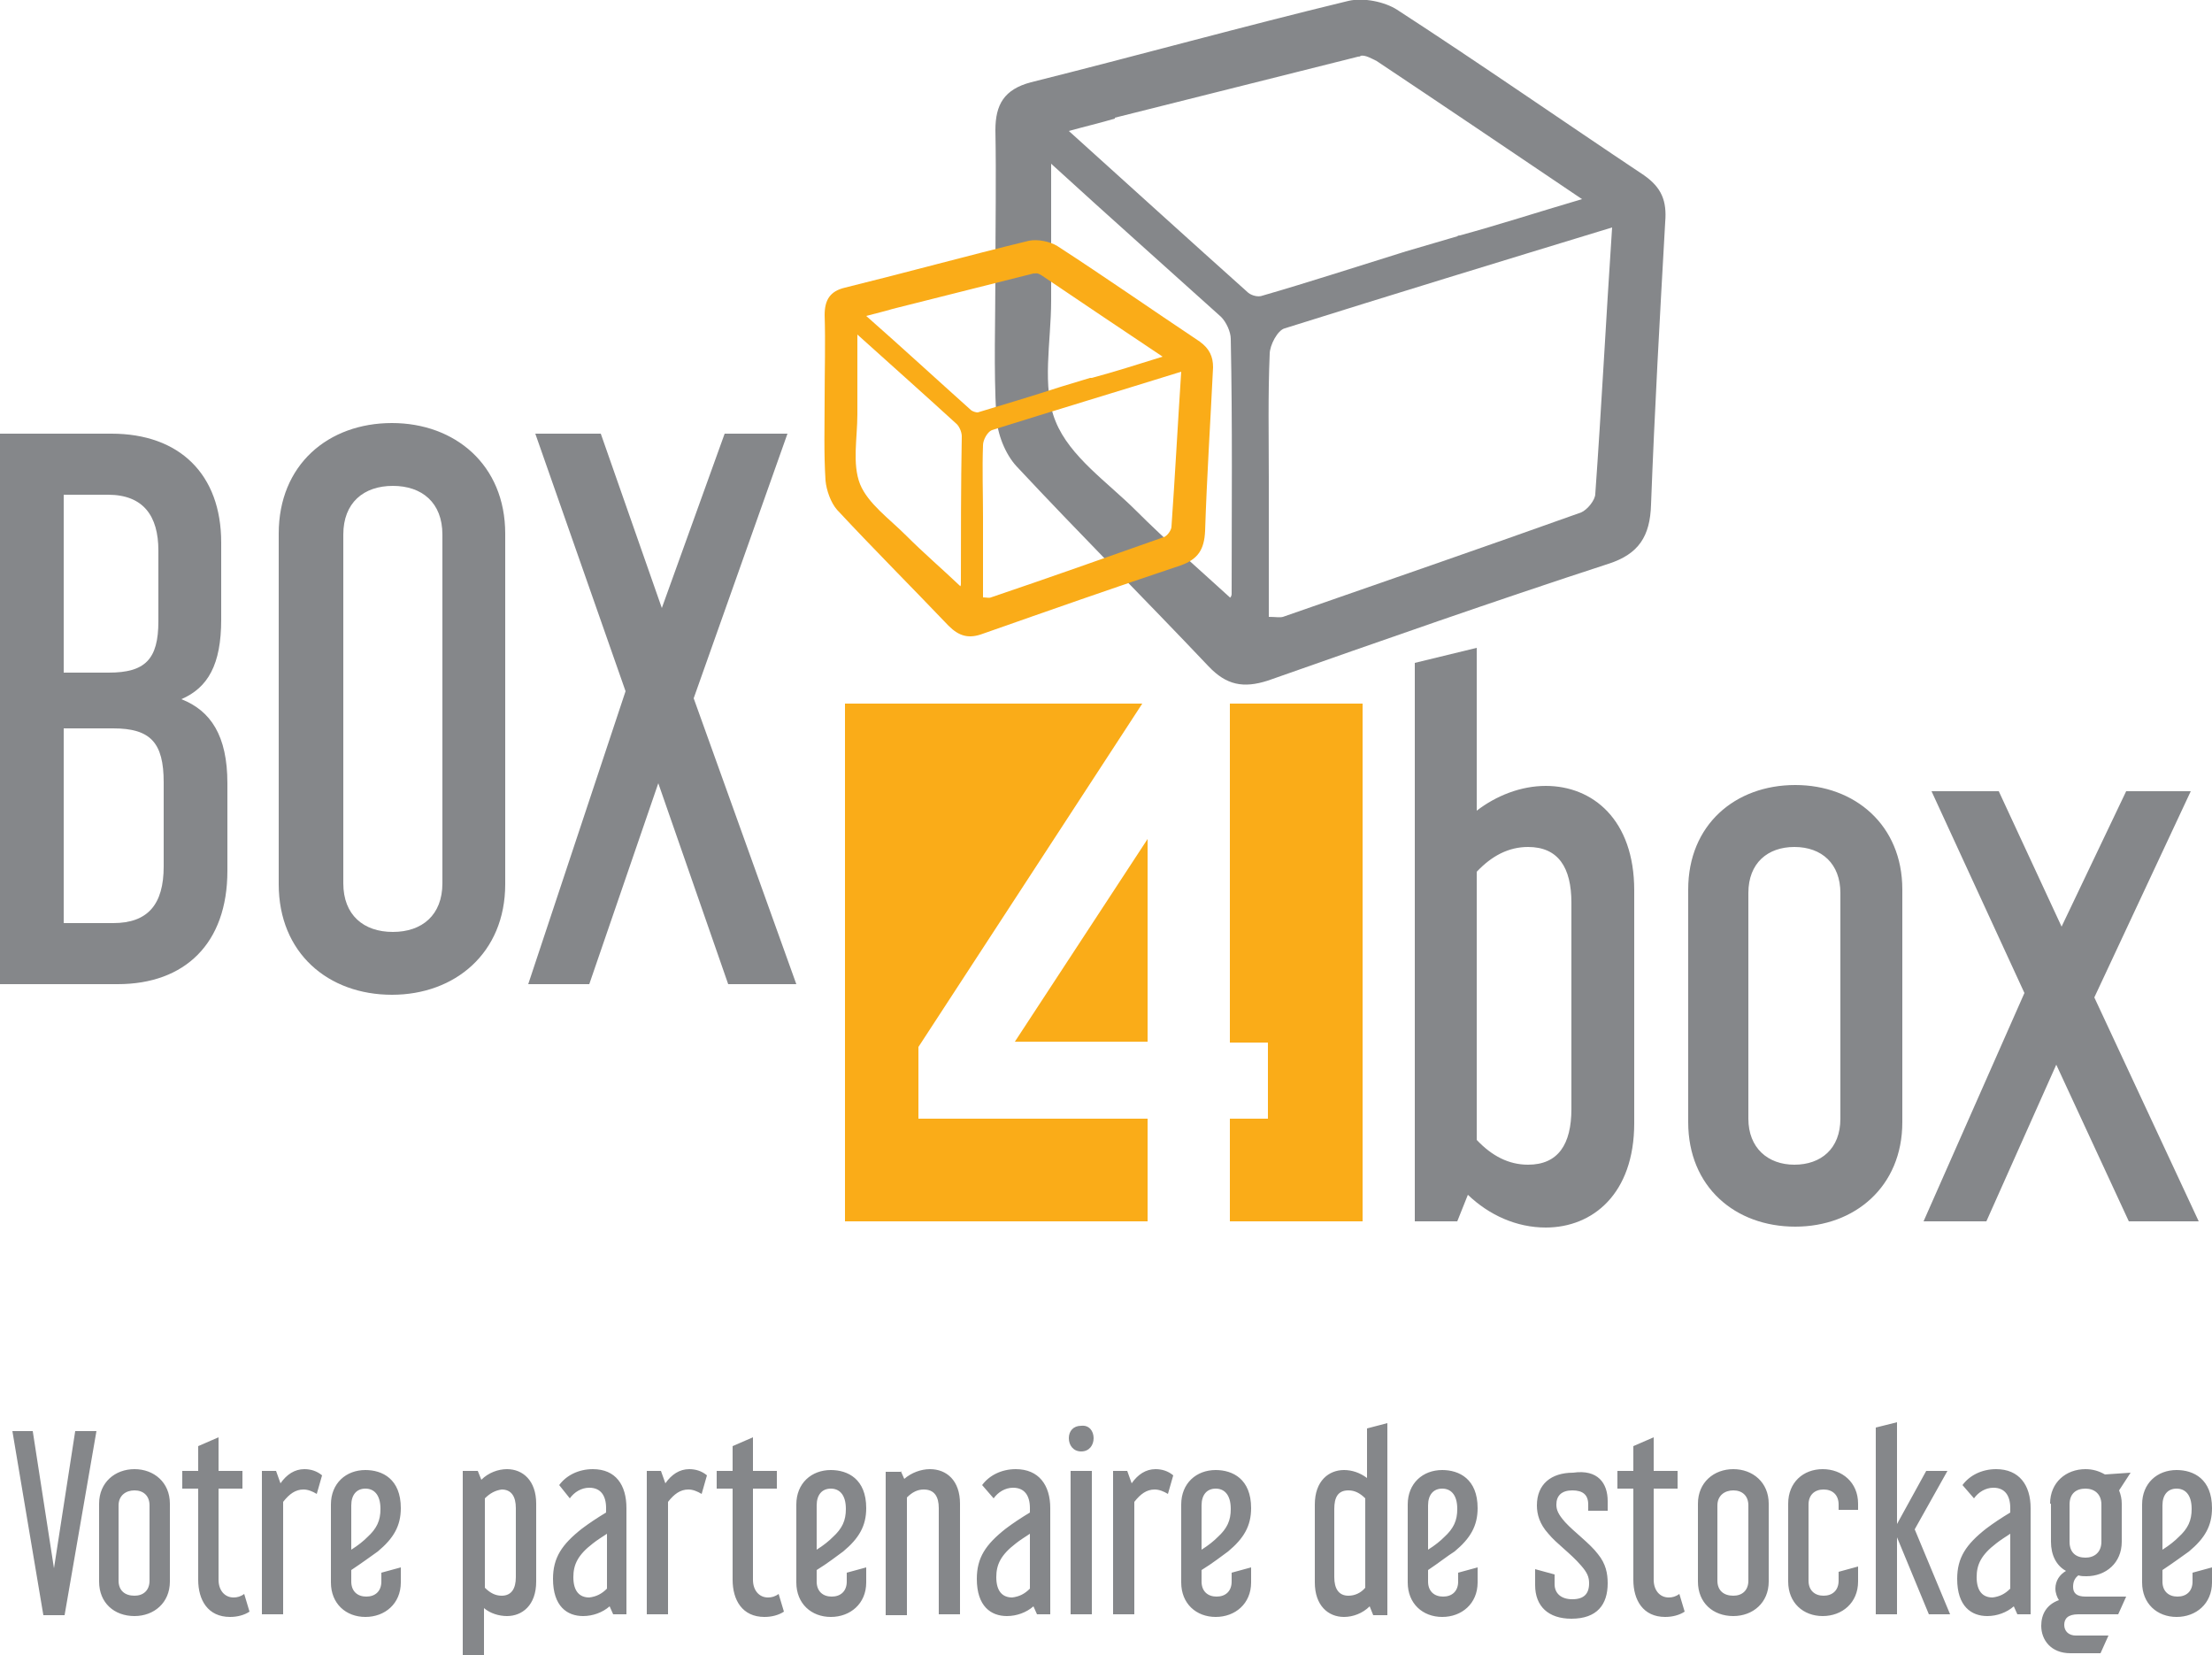
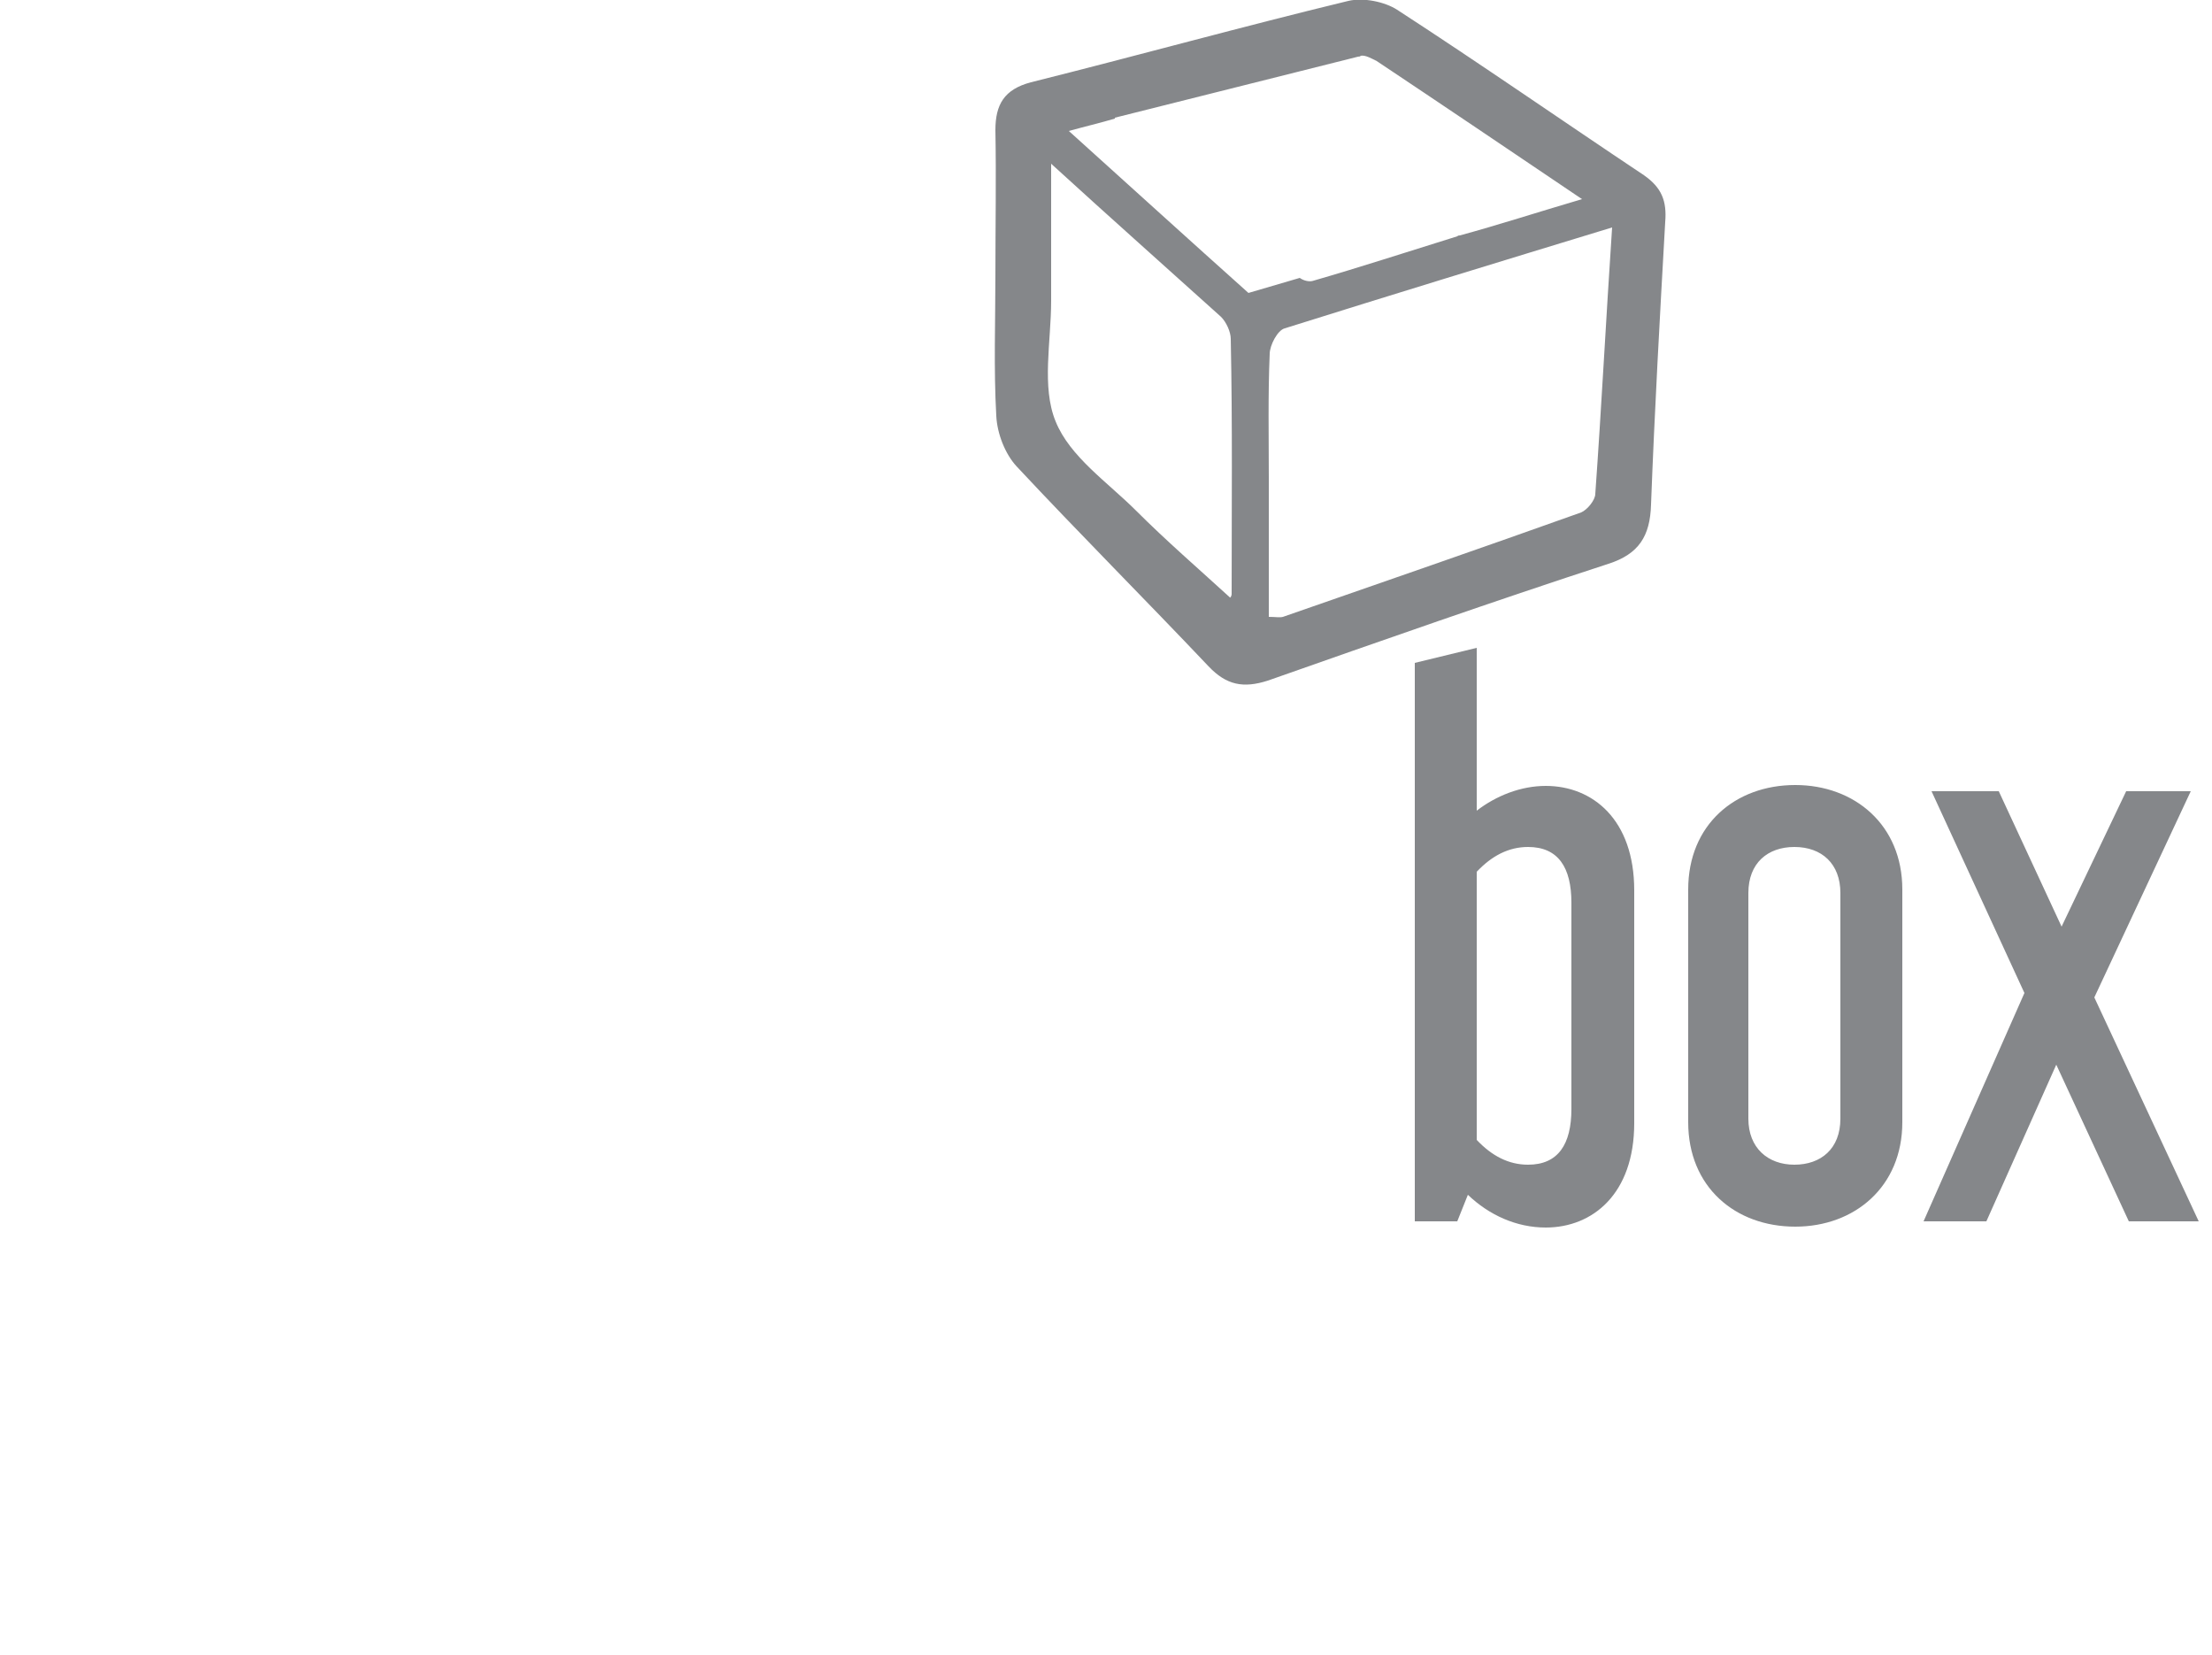
<svg xmlns="http://www.w3.org/2000/svg" xml:space="preserve" viewBox="0 0 250 187">
-   <path fill="#85878A" d="M185.8 19.8c-9.3-6.2-18.5-12.6-27.9-18.7-1.4-.9-3.8-1.4-5.5-1-12 2.9-23.9 6.2-35.9 9.2-3 .8-4 2.5-4 5.4.1 5.4 0 10.9 0 16.3 0 5.3-.2 10.7.1 16 .1 2 1 4.3 2.3 5.7 7.1 7.6 14.5 15 21.7 22.6 2 2.1 3.9 2.5 6.7 1.6 12.8-4.5 25.6-9 38.5-13.2 3.4-1.1 4.7-3.1 4.8-6.7.4-10.6 1-21.3 1.6-31.9.2-2.4-.4-3.9-2.4-5.3zm-46.6 47.3c0 .3-.2.5-.2.4-3.5-3.2-7.2-6.4-10.6-9.8-3.2-3.2-7.5-6.1-9.1-10.1-1.6-3.9-.5-9-.5-13.6V18.5c6.9 6.3 13.1 11.8 19.2 17.3.6.6 1.1 1.7 1.1 2.5.2 9.7.1 19.2.1 28.8zm1.9-34c-6.6-5.9-13.2-11.9-20.3-18.3 1.8-.5 3.5-.9 5.2-1.4v-.1l27.5-6.9c.1 0 .2 0 .3-.1.5-.1 1.2.3 1.8.6 7.5 5 14.9 10 23.2 15.6-5.1 1.5-9.4 2.9-13.8 4.1-.1 0-.2 0-.3.1l-5.8 1.7c-5.8 1.8-11 3.5-16.2 5-.5.2-1.2 0-1.6-.3zm39.2 22.7c0 .7-.9 1.8-1.6 2.1-11.2 4-22.5 7.9-33.7 11.8-.4.1-.8 0-1.6 0V54c0-4.7-.1-9.3.1-14 0-1 .9-2.7 1.7-2.9 12.1-3.8 24.2-7.5 37-11.4-.7 10.5-1.2 20.3-1.9 30.1z" />
-   <path fill="#FAAC18" d="M135.6 38.6c-5.4-3.6-10.7-7.3-16.1-10.8-.8-.5-2.2-.8-3.2-.6-7 1.7-13.9 3.6-20.8 5.3-1.7.4-2.3 1.4-2.3 3.1.1 3.1 0 6.3 0 9.4 0 3.1-.1 6.2.1 9.3.1 1.1.6 2.5 1.3 3.3 4.1 4.4 8.4 8.7 12.6 13.1 1.2 1.2 2.3 1.5 3.9.9 7.4-2.6 14.8-5.2 22.3-7.7 2-.7 2.7-1.8 2.8-3.9.2-6.2.6-12.3.9-18.5 0-1.2-.4-2.1-1.5-2.9zm-27 27.4c0 .2-.1.3-.1.2-2-1.9-4.1-3.7-6.1-5.7-1.9-1.9-4.3-3.6-5.2-5.8-.9-2.3-.3-5.2-.3-7.9v-9c4 3.6 7.6 6.8 11.1 10 .4.3.7 1 .7 1.5-.1 5.6-.1 11.2-.1 16.7zm1.1-19.7c-3.8-3.4-7.6-6.9-11.8-10.6 1.1-.3 2-.5 3-.8l15.9-4h.2c.3-.1.7.2 1 .4 4.3 2.9 8.6 5.8 13.4 9-2.9.9-5.4 1.7-8 2.4h-.2l-3.3 1c-3.4 1.1-6.4 2-9.4 2.9-.2 0-.6-.1-.8-.3zm22.7 13.2c0 .4-.5 1.1-.9 1.2-6.5 2.3-13 4.6-19.5 6.8-.2.1-.5 0-.9 0v-9.1c0-2.7-.1-5.4 0-8.1 0-.6.5-1.5 1-1.7 7-2.2 14-4.3 21.4-6.6-.4 6.1-.7 11.8-1.1 17.5z" />
+   <path fill="#85878A" d="M185.8 19.8c-9.3-6.2-18.5-12.6-27.9-18.7-1.4-.9-3.8-1.4-5.5-1-12 2.9-23.9 6.2-35.9 9.2-3 .8-4 2.5-4 5.4.1 5.4 0 10.9 0 16.3 0 5.3-.2 10.7.1 16 .1 2 1 4.3 2.3 5.7 7.1 7.6 14.5 15 21.7 22.6 2 2.1 3.9 2.5 6.7 1.6 12.8-4.5 25.6-9 38.5-13.2 3.4-1.1 4.7-3.1 4.8-6.7.4-10.6 1-21.3 1.6-31.9.2-2.4-.4-3.9-2.4-5.3zm-46.6 47.3c0 .3-.2.5-.2.4-3.5-3.2-7.2-6.4-10.6-9.8-3.2-3.2-7.5-6.1-9.1-10.1-1.6-3.9-.5-9-.5-13.6V18.5c6.9 6.3 13.1 11.8 19.2 17.3.6.6 1.1 1.7 1.1 2.5.2 9.7.1 19.2.1 28.8zm1.9-34c-6.6-5.9-13.2-11.9-20.3-18.3 1.8-.5 3.5-.9 5.2-1.4v-.1l27.5-6.9c.1 0 .2 0 .3-.1.5-.1 1.2.3 1.8.6 7.5 5 14.9 10 23.2 15.6-5.1 1.5-9.4 2.9-13.8 4.1-.1 0-.2 0-.3.1c-5.8 1.8-11 3.5-16.2 5-.5.2-1.2 0-1.6-.3zm39.2 22.7c0 .7-.9 1.8-1.6 2.1-11.2 4-22.5 7.9-33.7 11.8-.4.1-.8 0-1.6 0V54c0-4.7-.1-9.3.1-14 0-1 .9-2.7 1.7-2.9 12.1-3.8 24.2-7.5 37-11.4-.7 10.5-1.2 20.3-1.9 30.1z" />
  <g fill="#85878A">
-     <path d="M12.6 49C20.3 49 25 53.6 25 61.3V70c0 5.1-1.5 7.7-4.5 9 3.3 1.3 5.2 4.1 5.2 9.5v9.9c0 8.2-4.8 12.8-12.4 12.8H0V49h12.6zM7.2 76h5.1c4.1 0 5.6-1.5 5.6-5.8v-8c0-3.9-1.7-6.3-5.7-6.3h-5V76zm0 28.3h5.6c3.9 0 5.7-2.1 5.7-6.4v-9.5c0-4.5-1.5-6.1-5.7-6.1H7.2v22zM57.1 99.9c0 7.8-5.7 12.5-12.8 12.5-7.2 0-12.8-4.7-12.8-12.5V60.3c0-7.8 5.6-12.5 12.8-12.5 7.1 0 12.8 4.7 12.8 12.5v39.6zm-18.3-.1c0 3.6 2.3 5.5 5.6 5.5s5.6-1.9 5.6-5.5V60.4c0-3.6-2.3-5.5-5.6-5.5s-5.6 1.9-5.6 5.5v39.4zM89 49 78.4 78.9 90 111.2h-7.7l-7.9-22.7-7.8 22.7h-6.9l11-33.1L60.5 49h7.4l6.9 19.7L81.9 49H89z" />
-   </g>
+     </g>
  <g fill="#85878A">
    <path d="M166.9 73.2v18.4c2.2-1.7 5-2.8 7.8-2.8 5.3 0 10 3.8 10 11.8v26.3c0 8-4.7 11.8-10 11.8-3.3 0-6.4-1.4-8.8-3.7l-1.2 3h-4.8V74.9l7-1.7zm0 25.3v30.3c1.7 1.8 3.6 2.8 5.8 2.8 3.4 0 4.9-2.3 4.9-6.3V102c0-4-1.5-6.3-4.9-6.3-2.2 0-4.1 1-5.8 2.8zM215 126.8c0 7.3-5.4 11.8-12.1 11.8-6.8 0-12.1-4.5-12.1-11.8v-26.3c0-7.3 5.3-11.8 12.1-11.8 6.7 0 12.1 4.5 12.1 11.8v26.3zm-17.4-.4c0 3.3 2.2 5.2 5.2 5.2s5.2-1.8 5.2-5.2v-25.5c0-3.3-2.1-5.2-5.2-5.2-3 0-5.2 1.8-5.2 5.2v25.5zM247.6 89.4l-10.9 23.3 11.8 25.3h-7.9l-8.2-17.7-7.9 17.7h-7.1l11.4-25.8-10.5-22.8h7.6l7.1 15.3 7.3-15.3h7.3z" />
  </g>
  <g fill="#85878A">
-     <path d="m3.7 161.7 2.4 15.5 2.4-15.5h2.4l-3.6 20.8H4.9l-3.5-20.8h2.3zM19.2 178.7c0 2.4-1.8 3.9-4 3.9-2.3 0-4-1.5-4-3.9v-8.8c0-2.4 1.8-3.9 4-3.9s4 1.5 4 3.9v8.8zm-5.8-.1c0 1.1.7 1.7 1.8 1.7 1 0 1.7-.6 1.7-1.7v-8.5c0-1.1-.7-1.7-1.7-1.7s-1.8.6-1.8 1.7v8.5zM22.4 166.2v-2.8l2.3-1v3.8h2.7v2h-2.7v10.3c0 1.2.7 2 1.7 2 .4 0 .8-.1 1.2-.4l.6 2c-.6.4-1.4.6-2.2.6-2.5 0-3.6-1.9-3.6-4.2v-10.3h-1.8v-2h1.8zM35.8 168.8c-.5-.3-1-.5-1.5-.5-.9 0-1.6.5-2.3 1.4v12.7h-2.4v-16.2h1.6l.5 1.4c.7-1 1.6-1.6 2.7-1.6.7 0 1.4.2 2 .7l-.6 2.1zM39.7 177.4v1.3c0 1.1.7 1.7 1.7 1.7s1.7-.6 1.7-1.7v-1l2.2-.6v1.7c0 2.4-1.8 3.9-4 3.9s-3.9-1.5-3.9-3.9V170c0-2.4 1.7-3.9 3.9-3.9 1.9 0 4 1 4 4.3 0 2-.8 3.4-2.6 4.9-.7.5-1.8 1.3-3 2.1zm0-2.3c.8-.5 1.4-1 1.8-1.4 1.1-1 1.5-1.9 1.5-3.2 0-1.7-.8-2.3-1.7-2.3-1 0-1.6.7-1.6 1.9v5zM54 166.2l.4 1c.8-.8 1.9-1.2 2.9-1.2 1.8 0 3.3 1.3 3.3 3.9v8.8c0 2.7-1.6 3.9-3.3 3.9-.9 0-1.9-.3-2.6-.9v5.3h-2.4v-20.8H54zm.8 3.1v10.1c.6.6 1.2.9 1.9.9 1.1 0 1.6-.8 1.6-2.1v-7.8c0-1.3-.5-2.1-1.6-2.1-.7.1-1.3.4-1.9 1zM63.2 167.8c.8-1.1 2.2-1.8 3.8-1.8 2.6 0 3.8 1.8 3.8 4.4v12h-1.5l-.4-.9c-.8.7-1.9 1.1-3 1.1-1.8 0-3.4-1.1-3.4-4.2 0-2.4 1-3.9 3.3-5.7.8-.6 1.7-1.2 2.7-1.8v-.5c0-1.4-.6-2.3-1.9-2.3-.9 0-1.7.5-2.2 1.2l-1.2-1.5zm5.4 11.7v-6.2c-.6.4-1.1.7-1.6 1.1-1.7 1.3-2.2 2.4-2.2 3.8 0 1.6.7 2.3 1.8 2.3.8-.1 1.4-.4 2-1zM79.3 168.8c-.5-.3-1-.5-1.5-.5-.9 0-1.6.5-2.3 1.4v12.7h-2.4v-16.2h1.6l.5 1.4c.7-1 1.6-1.6 2.7-1.6.7 0 1.4.2 2 .7l-.6 2.1zM82.8 166.2v-2.8l2.3-1v3.8h2.7v2h-2.7v10.3c0 1.2.7 2 1.7 2 .4 0 .8-.1 1.2-.4l.6 2c-.6.4-1.4.6-2.2.6-2.5 0-3.6-1.9-3.6-4.2v-10.3H81v-2h1.8zM92.3 177.4v1.3c0 1.1.7 1.7 1.7 1.7s1.7-.6 1.7-1.7v-1l2.2-.6v1.7c0 2.4-1.8 3.9-4 3.9s-3.9-1.5-3.9-3.9V170c0-2.4 1.7-3.9 3.9-3.9 1.9 0 4 1 4 4.3 0 2-.8 3.4-2.6 4.9-.7.5-1.7 1.3-3 2.1zm0-2.3c.8-.5 1.4-1 1.8-1.4 1.1-1 1.5-1.9 1.5-3.2 0-1.7-.8-2.3-1.7-2.3-1 0-1.6.7-1.6 1.9v5zM101.8 166.2l.4.9c.8-.7 1.9-1.1 2.9-1.1 1.9 0 3.4 1.3 3.4 3.9v12.5h-2.4v-12c0-1.3-.5-2.1-1.7-2.1-.7 0-1.3.3-1.9.9v13.3h-2.4v-16.2h1.7zM111 167.8c.8-1.1 2.2-1.8 3.8-1.8 2.6 0 3.9 1.8 3.9 4.4v12h-1.5l-.4-.9c-.8.7-1.9 1.1-3 1.1-1.8 0-3.4-1.1-3.4-4.2 0-2.4 1-3.9 3.3-5.7.8-.6 1.7-1.2 2.7-1.8v-.5c0-1.4-.6-2.3-1.9-2.3-.9 0-1.7.5-2.2 1.2l-1.3-1.5zm5.4 11.7v-6.2c-.6.4-1.1.7-1.6 1.1-1.7 1.3-2.2 2.4-2.2 3.8 0 1.6.7 2.3 1.8 2.3.8-.1 1.4-.4 2-1zM123.6 162.5c0 .8-.5 1.5-1.4 1.5-.9 0-1.4-.7-1.4-1.5s.5-1.4 1.4-1.4c.9-.1 1.4.6 1.4 1.4zm-.2 3.7v16.2H121v-16.2h2.4zM132 168.8c-.5-.3-1-.5-1.5-.5-.9 0-1.6.5-2.3 1.4v12.7h-2.4v-16.2h1.6l.5 1.4c.7-1 1.6-1.6 2.7-1.6.7 0 1.4.2 2 .7l-.6 2.1zM135.8 177.4v1.3c0 1.1.7 1.7 1.7 1.7s1.7-.6 1.7-1.7v-1l2.2-.6v1.7c0 2.4-1.8 3.9-4 3.9s-3.9-1.5-3.9-3.9V170c0-2.4 1.7-3.9 3.9-3.9 1.9 0 4 1 4 4.3 0 2-.8 3.4-2.6 4.9-.7.5-1.7 1.3-3 2.1zm0-2.3c.8-.5 1.4-1 1.8-1.4 1.1-1 1.5-1.9 1.5-3.2 0-1.7-.8-2.3-1.7-2.3-1 0-1.6.7-1.6 1.9v5zM156.8 160.8v21.7h-1.6l-.4-1c-.8.8-1.9 1.2-2.9 1.2-1.8 0-3.3-1.3-3.3-3.9V170c0-2.7 1.6-3.9 3.3-3.9.9 0 1.8.3 2.6.9v-5.6l2.3-.6zm-6 17.4c0 1.3.5 2.1 1.6 2.1.7 0 1.4-.3 1.9-.9v-10.1c-.6-.6-1.2-.9-1.9-.9-1.2 0-1.6.8-1.6 2.1v7.7zM161.4 177.4v1.3c0 1.1.7 1.7 1.7 1.7s1.7-.6 1.7-1.7v-1l2.2-.6v1.7c0 2.4-1.8 3.9-4 3.9s-3.9-1.5-3.9-3.9V170c0-2.4 1.7-3.9 3.9-3.9 1.9 0 4 1 4 4.3 0 2-.8 3.4-2.6 4.9-.8.5-1.8 1.3-3 2.1zm0-2.3c.8-.5 1.4-1 1.8-1.4 1.1-1 1.5-1.9 1.5-3.2 0-1.7-.8-2.3-1.7-2.3-1 0-1.6.7-1.6 1.9v5zM181.7 169.6v1.1h-2.2v-.7c0-1.1-.6-1.6-1.8-1.6-1.2 0-1.8.6-1.8 1.6 0 .6.2 1.1 1 2 1 1.1 2.8 2.4 3.7 3.6.9 1.1 1.1 2.2 1.1 3.3 0 2.4-1.2 4-4.1 4-2.6 0-4.1-1.4-4.1-3.8v-1.8l2.2.6v1.1c0 1 .7 1.7 2 1.7s1.9-.6 1.9-1.8c0-.7-.2-1.2-.9-2-1.2-1.4-2.8-2.5-3.7-3.6-1-1.1-1.3-2.2-1.3-3.2 0-2.4 1.6-3.7 4.1-3.7 2.8-.4 3.9 1.2 3.9 3.2zM184.6 166.2v-2.8l2.3-1v3.8h2.7v2h-2.7v10.3c0 1.2.7 2 1.7 2 .4 0 .8-.1 1.2-.4l.6 2c-.6.4-1.4.6-2.2.6-2.5 0-3.6-1.9-3.6-4.2v-10.3h-1.8v-2h1.8zM199.9 178.7c0 2.4-1.8 3.9-4 3.9-2.3 0-4-1.5-4-3.9v-8.8c0-2.4 1.8-3.9 4-3.9s4 1.5 4 3.9v8.8zm-5.8-.1c0 1.1.7 1.7 1.8 1.7 1 0 1.7-.6 1.7-1.7v-8.5c0-1.1-.7-1.7-1.7-1.7s-1.8.6-1.8 1.7v8.5zM204.4 178.6c0 1.1.7 1.7 1.7 1.7s1.7-.6 1.7-1.7v-1l2.2-.6v1.7c0 2.4-1.8 3.9-4 3.9s-3.9-1.5-3.9-3.9v-8.8c0-2.4 1.7-3.9 3.9-3.9s4 1.5 4 3.9v.7h-2.2v-.6c0-1.1-.7-1.7-1.7-1.7s-1.7.6-1.7 1.7v8.6zM220.1 166.2l-3.7 6.6 4 9.6H218l-3.6-8.7v8.7H212v-21.1l2.4-.6v11.5l3.3-6h2.4zM221.8 167.8c.8-1.1 2.2-1.8 3.8-1.8 2.6 0 3.9 1.8 3.9 4.4v12H228l-.4-.9c-.8.7-1.9 1.1-3 1.1-1.8 0-3.4-1.1-3.4-4.2 0-2.4 1-3.9 3.3-5.7.8-.6 1.7-1.2 2.7-1.8v-.5c0-1.4-.6-2.3-1.9-2.3-.9 0-1.7.5-2.2 1.2l-1.3-1.5zm5.4 11.7v-6.2c-.6.4-1.1.7-1.6 1.1-1.7 1.3-2.2 2.4-2.2 3.8 0 1.6.7 2.3 1.8 2.3.8-.1 1.4-.4 2-1zM231.7 169.9c0-2.4 1.8-3.9 4-3.9.8 0 1.5.2 2.2.6l2.9-.2-1.3 2c.2.5.3 1 .3 1.5v4.3c0 2.4-1.8 3.9-4 3.9-.3 0-.6 0-.9-.1-.4.3-.6.7-.6 1.3 0 .7.4 1.1 1.4 1.1h4.6l-.9 2h-4.5c-1.2 0-1.6.5-1.6 1.2s.5 1.2 1.3 1.2h3.7l-.9 2H234c-2.2 0-3.3-1.5-3.3-3.1 0-1.3.6-2.4 2-2.9-.2-.3-.4-.8-.4-1.3 0-.9.5-1.6 1.2-2-1.1-.6-1.7-1.8-1.7-3.3v-4.3zm2.2 4.3c0 1.2.7 1.8 1.8 1.8 1 0 1.8-.6 1.8-1.8V170c0-1.2-.8-1.8-1.8-1.8-1.1 0-1.8.6-1.8 1.8v4.2zM244.4 177.4v1.3c0 1.1.7 1.7 1.7 1.7s1.7-.6 1.7-1.7v-1l2.2-.6v1.7c0 2.4-1.8 3.9-4 3.9s-3.9-1.5-3.9-3.9V170c0-2.4 1.7-3.9 3.9-3.9 1.9 0 4 1 4 4.3 0 2-.8 3.4-2.6 4.9-.7.5-1.8 1.3-3 2.1zm0-2.3c.8-.5 1.4-1 1.8-1.4 1.1-1 1.5-1.9 1.5-3.2 0-1.7-.8-2.3-1.7-2.3-1 0-1.6.7-1.6 1.9v5z" />
-   </g>
+     </g>
  <g fill="#FAAC18">
-     <path d="M129.7 117.7V94.8l-15 22.9z" />
-     <path d="M103.8 126.4v-8.1l25.3-38.8H95.5V138h34.2v-11.6zM154 79.5h-15v38.3h4.3v8.6H139V138h15z" />
-   </g>
+     </g>
</svg>